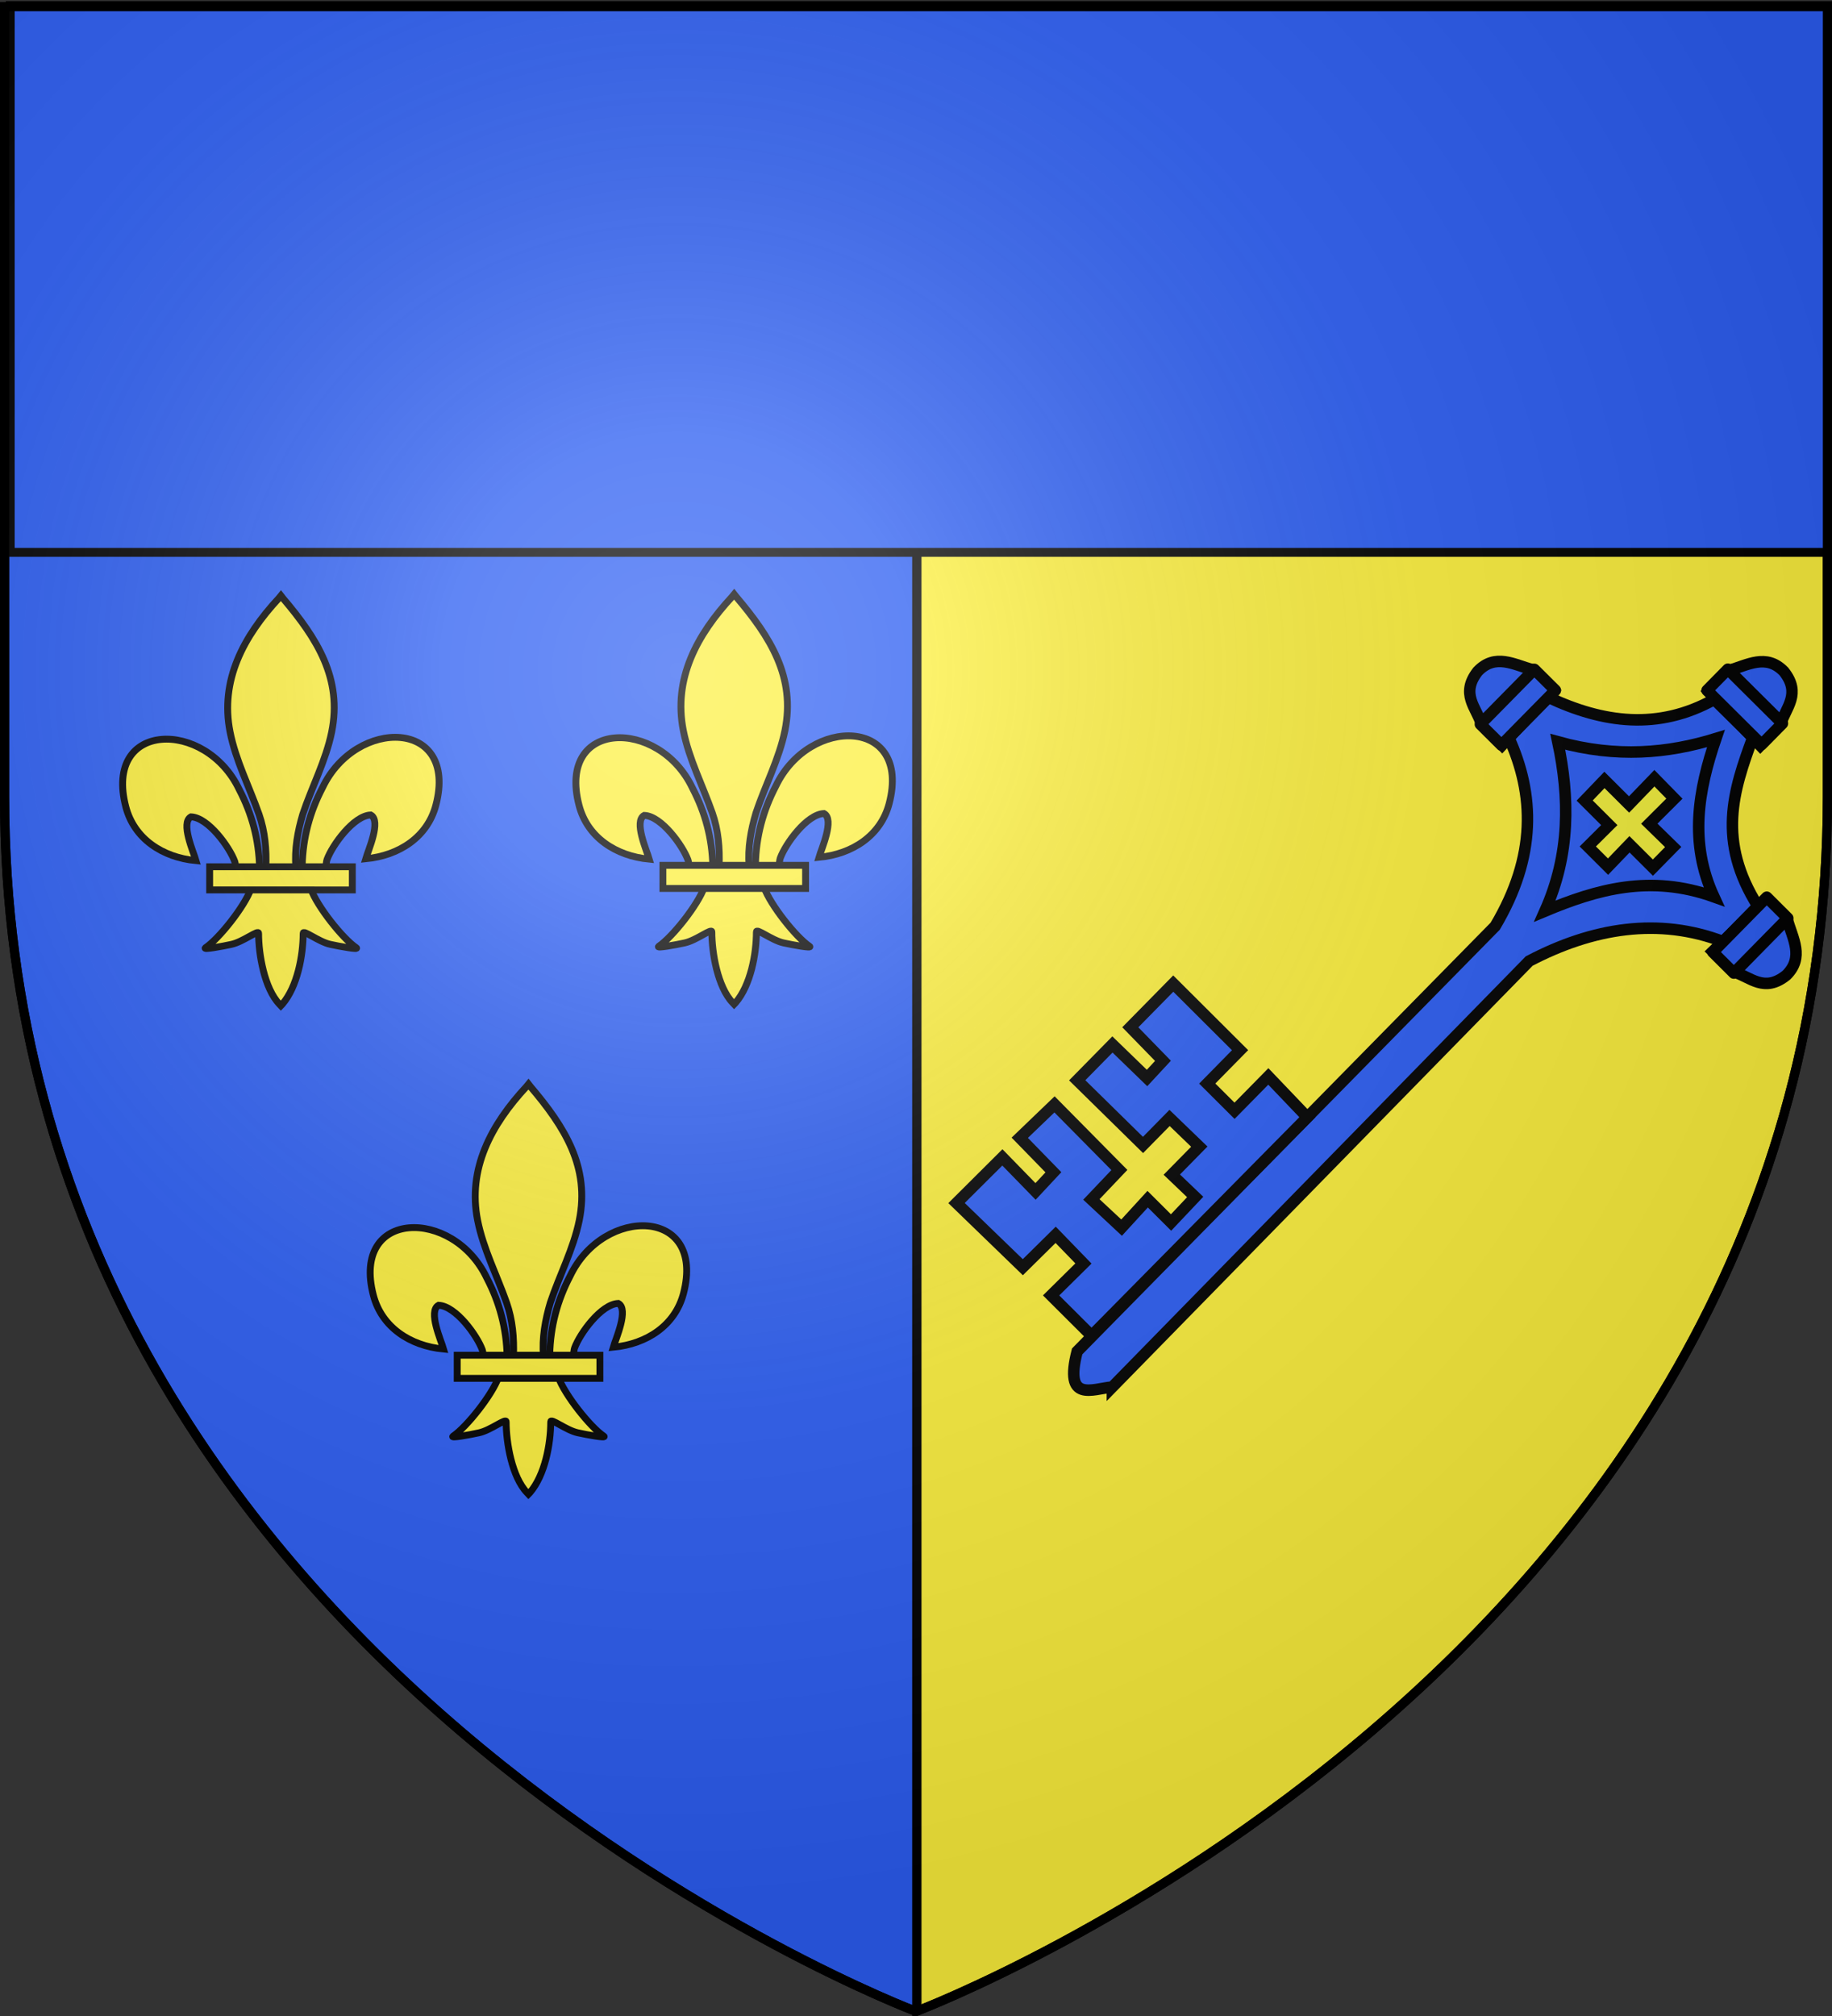
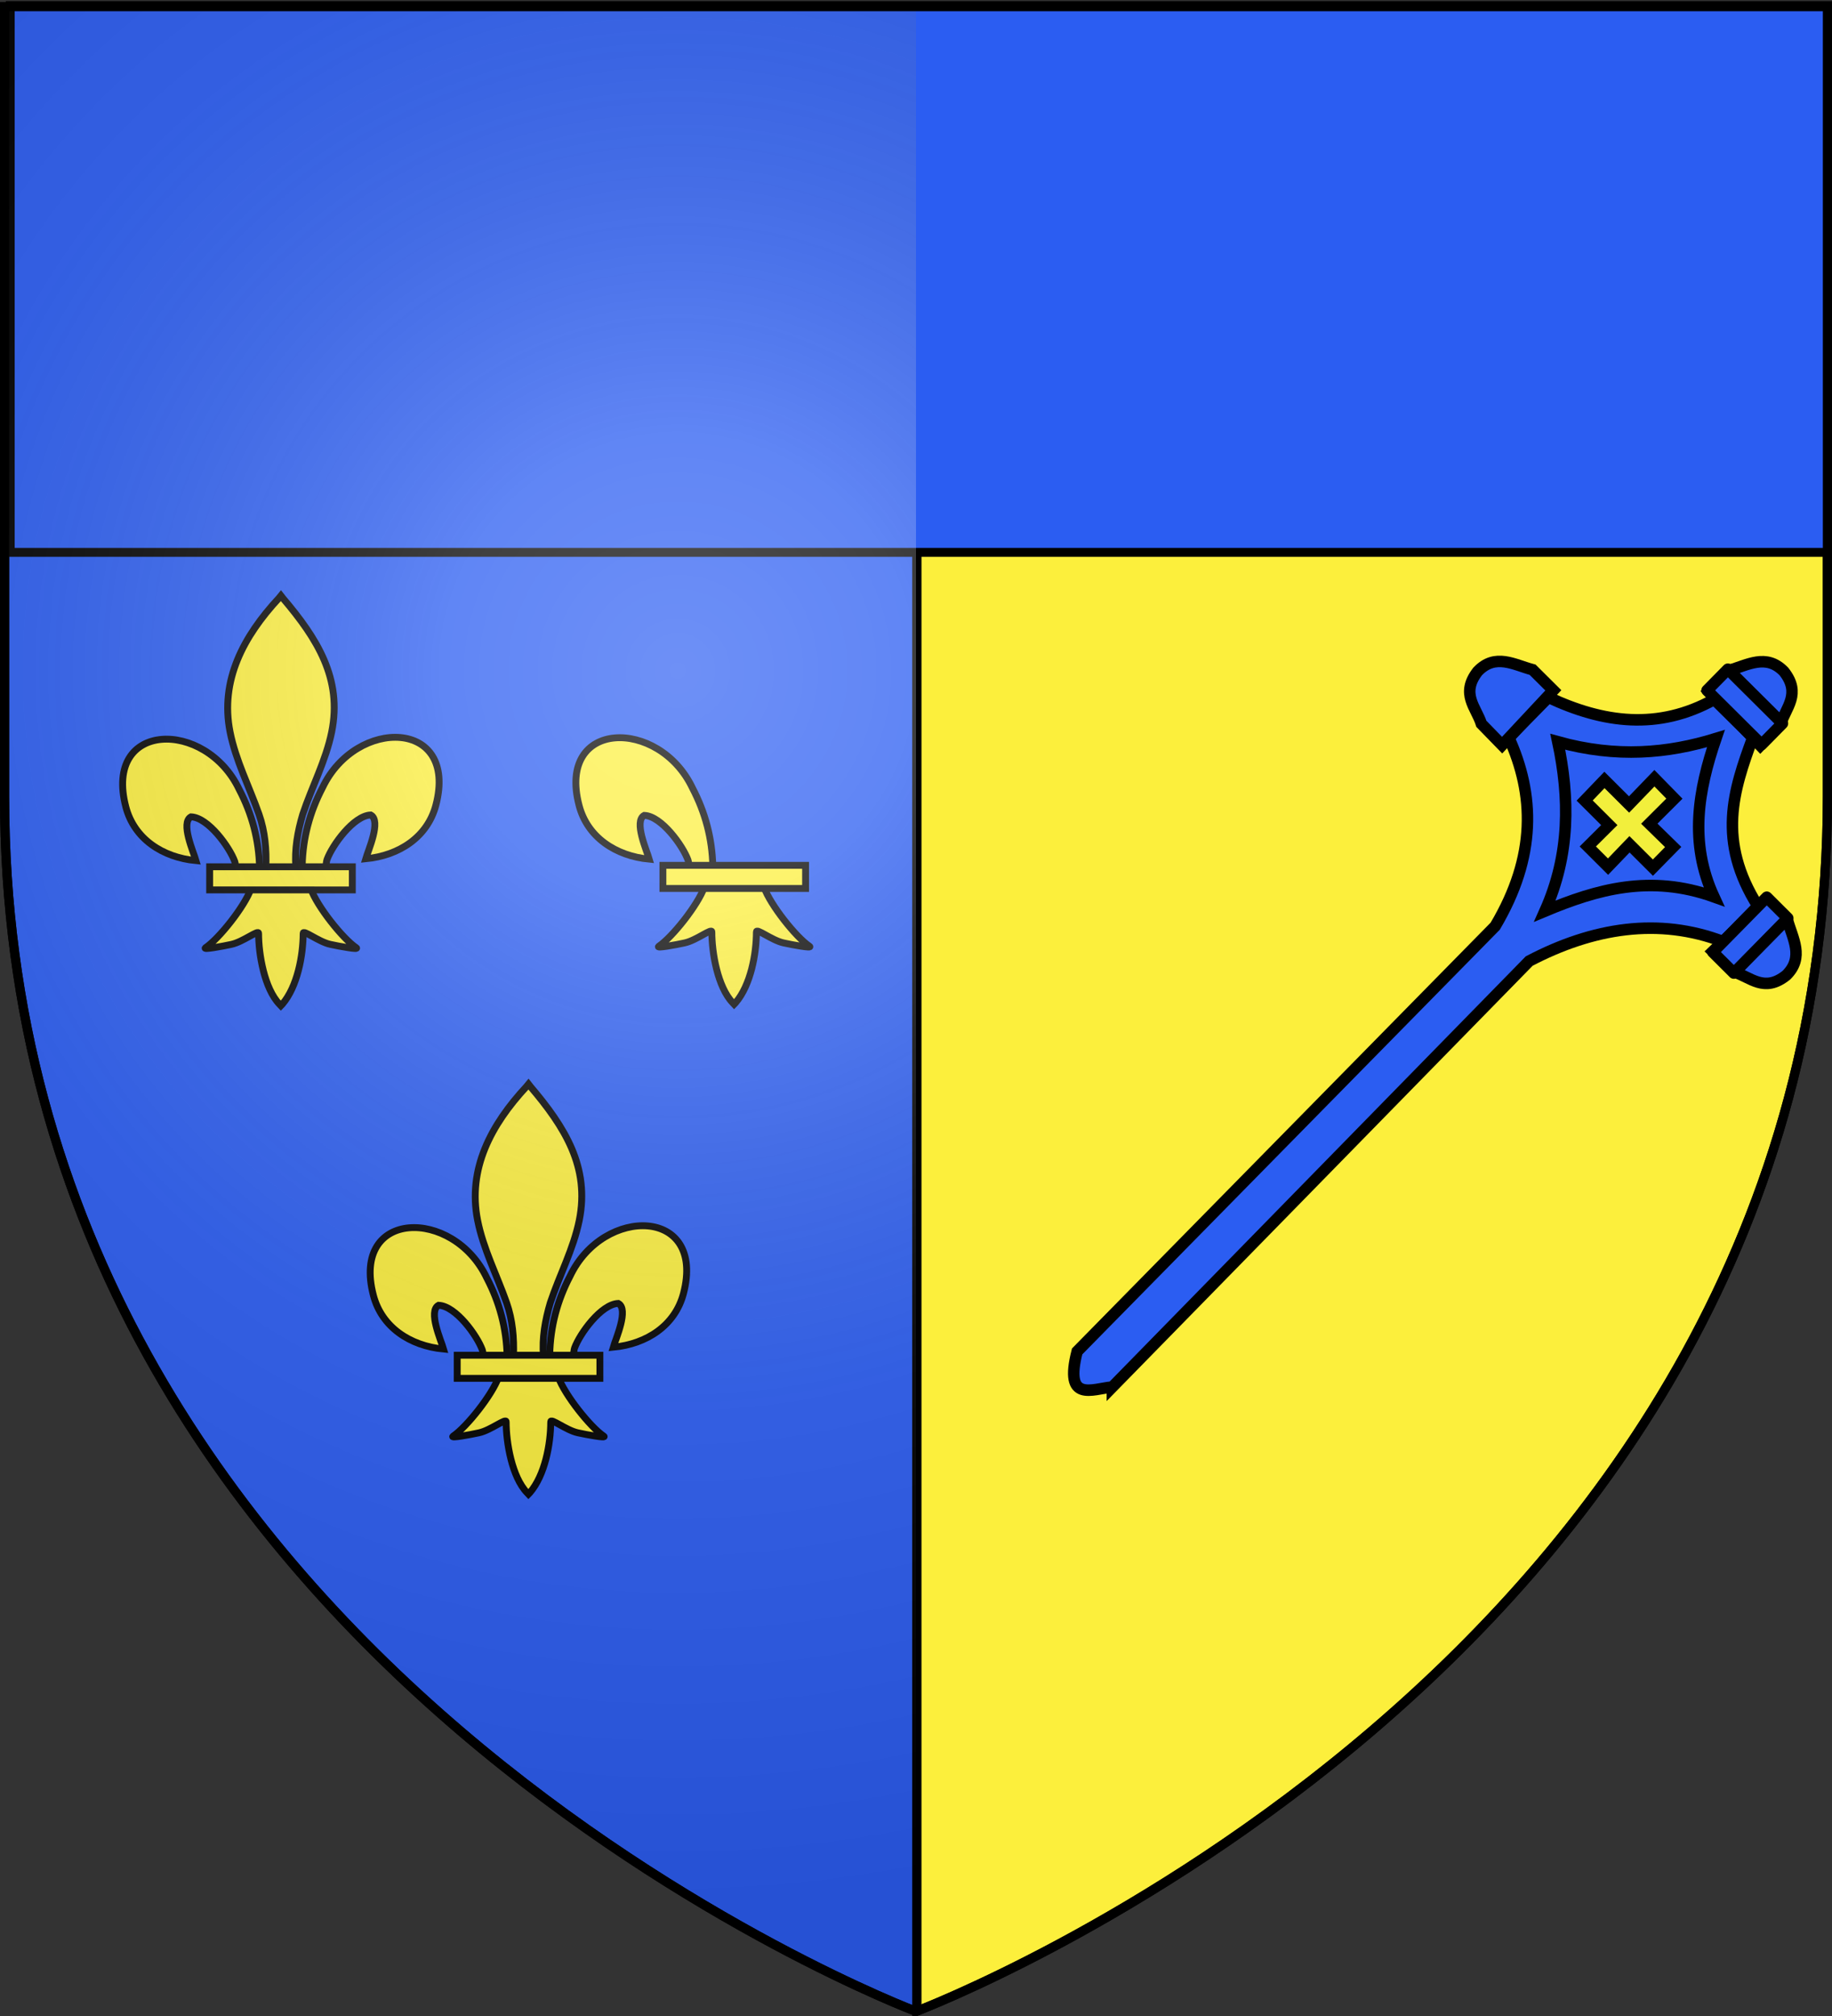
<svg xmlns="http://www.w3.org/2000/svg" xmlns:xlink="http://www.w3.org/1999/xlink" width="600" height="660" version="1.0">
  <rect width="100%" height="100%" fill="#333333" stroke="none" />
  <desc>Flag of Canton of Valais (Wallis)</desc>
  <defs>
    <radialGradient xlink:href="#b" id="c" cx="221.445" cy="226.331" r="300" fx="221.445" fy="226.331" gradientTransform="matrix(1.353 0 0 1.349 -77.63 -85.747)" gradientUnits="userSpaceOnUse" />
    <linearGradient id="b">
      <stop offset="0" style="stop-color:#fff;stop-opacity:.314" />
      <stop offset=".19" style="stop-color:#fff;stop-opacity:.251" />
      <stop offset=".6" style="stop-color:#6b6b6b;stop-opacity:.125" />
      <stop offset="1" style="stop-color:#000;stop-opacity:.125" />
    </linearGradient>
  </defs>
  <g style="display:inline">
    <path d="M300.25 2.188v656.218C302.988 657.37 598.5 544.85 598.5 260.72V2.188z" style="fill:#fcef3c;fill-opacity:1;fill-rule:evenodd;stroke:#000;stroke-width:3;stroke-linecap:butt;stroke-linejoin:miter;stroke-miterlimit:4;stroke-dasharray:none;stroke-opacity:1" />
    <path d="M1.5 2.188v258.53C1.5 546.17 300 658.5 300 658.5l.25-.094V2.188z" style="fill:#2b5df2;fill-opacity:1;fill-rule:evenodd;stroke:#000;stroke-width:3;stroke-linecap:butt;stroke-linejoin:miter;stroke-opacity:1" />
  </g>
  <g style="fill:#2b5df2;fill-opacity:1">
    <g style="fill:#2b5df2;fill-opacity:1">
      <path d="m188.521 19.62-1.061 459.17c16.877 52.672 47.301 94.482 96.177 116.155v38.196c-58.042 13.275-76.088 49.64-94.055 89.307l-41.754-.182c-14.002-47.594-48.39-73.443-92.308-89.125V589.64c44.952-17.018 79.424-49.406 94.43-110.345V19.878c20.628-35.41 28.398-12.372 38.571-.257z" style="fill:#2b5df2;fill-opacity:1;fill-rule:evenodd;stroke:#000;stroke-width:8.854;stroke-linecap:butt;stroke-linejoin:miter;stroke-miterlimit:4;stroke-dasharray:none;stroke-opacity:1" transform="matrix(.301 .3 .298 -.303 301.72 403.466)" />
      <path d="M169.122 514.583c16.77 40.005 37.76 77.559 85.152 99.783-43.053 16.005-66.134 49.587-84.402 87.404-18.304-34.08-43.913-64.668-85.153-87.779 36.754-24.085 67.578-54.397 84.403-99.408z" style="fill:#2b5df2;fill-opacity:1;fill-rule:evenodd;stroke:#000;stroke-width:8.854;stroke-linecap:butt;stroke-linejoin:miter;stroke-miterlimit:4;stroke-dasharray:none;stroke-opacity:1" transform="matrix(.301 .3 .298 -.303 301.72 403.466)" />
      <g style="fill:#2b5df2;fill-opacity:1;stroke-width:3;stroke-miterlimit:4;stroke-dasharray:none">
        <path d="m300.473 593.682 1.501 57.77h22.507c12.883-7.348 29.577-11.156 29.26-30.76-2.556-21.753-18.652-20.484-30.385-26.635z" style="fill:#2b5df2;fill-opacity:1;fill-rule:evenodd;stroke:#000;stroke-width:8.854;stroke-linecap:butt;stroke-linejoin:miter;stroke-miterlimit:4;stroke-dasharray:none;stroke-opacity:1" transform="matrix(.301 .3 .298 -.303 293.607 401.216)" />
        <path d="M300.849 593.307h22.883v59.269h-22.883z" style="opacity:1;fill:#2b5df2;fill-opacity:1;stroke:#000;stroke-width:8.854;stroke-linecap:round;stroke-linejoin:round;stroke-miterlimit:4;stroke-dasharray:none;stroke-opacity:1" transform="matrix(.301 .3 .298 -.303 293.607 401.216)" />
      </g>
      <g style="fill:#2b5df2;fill-opacity:1;stroke-width:3;stroke-miterlimit:4;stroke-dasharray:none">
        <path d="m300.473 593.682 1.501 57.77h22.507c12.883-7.348 29.577-11.156 29.26-30.76-2.556-21.753-18.652-20.484-30.385-26.635z" style="fill:#2b5df2;fill-opacity:1;fill-rule:evenodd;stroke:#000;stroke-width:8.854;stroke-linecap:butt;stroke-linejoin:miter;stroke-miterlimit:4;stroke-dasharray:none;stroke-opacity:1" transform="scale(-.424 -.426)rotate(44.688 988.884 -1766.437)" />
-         <path d="M300.849 593.307h22.883v59.269h-22.883z" style="opacity:1;fill:#2b5df2;fill-opacity:1;stroke:#000;stroke-width:8.854;stroke-linecap:round;stroke-linejoin:round;stroke-miterlimit:4;stroke-dasharray:none;stroke-opacity:1" transform="scale(-.424 -.426)rotate(44.688 988.884 -1766.437)" />
      </g>
      <path d="m198.006 722.087-57.769 1.5v22.508c7.348 12.882 11.155 29.577 30.76 29.26 21.752-2.556 20.483-18.653 26.634-30.386z" style="fill:#2b5df2;fill-opacity:1;fill-rule:evenodd;stroke:#000;stroke-width:8.854;stroke-linecap:butt;stroke-linejoin:miter;stroke-miterlimit:4;stroke-dasharray:none;stroke-opacity:1" transform="matrix(.301 .3 .298 -.303 301.72 403.466)" />
      <path d="M722.462-198.381h22.883v59.269h-22.883z" style="fill:#2b5df2;fill-opacity:1;stroke:#000;stroke-width:8.854;stroke-linecap:round;stroke-linejoin:round;stroke-miterlimit:4;stroke-dasharray:none;stroke-opacity:1" transform="scale(.424 -.426)rotate(45.312 1489.423 379.229)" />
      <path d="M157.764 573.194h22.016l-.265 23.873h25.464v22.28l-25.73-.264.266 27.32-22.016.266.265-28.117h-26.79l.265-22.016h26.79z" style="fill:#f2ef3c;fill-opacity:1;fill-rule:evenodd;stroke:#000;stroke-width:8.854;stroke-linecap:butt;stroke-linejoin:miter;stroke-miterlimit:4;stroke-dasharray:none;stroke-opacity:1" transform="matrix(.301 .3 .298 -.303 301.72 403.466)" />
-       <path d="M149.42 36.263h-44.033l.53 35.013-30.768.53-.531-35.543-71.087-1.061.53 49.867 36.605-.53-.53 20.159-37.136.53 1.061 37.136 71.088-.53.53-31.3 31.83 1.06-1.06 29.709h25.463l-.53 27.055-24.934-.53v30.239l-31.83-.53v-29.179l-71.087-.53v38.727l37.135.53-.53 18.037-36.075.53v47.216H76.74v-36.075h29.708v37.136l43.502-1.061z" style="fill:#2b5df2;fill-opacity:1;fill-rule:evenodd;stroke:#000;stroke-width:8.854;stroke-linecap:butt;stroke-linejoin:miter;stroke-miterlimit:4;stroke-dasharray:none;stroke-opacity:1" transform="matrix(.301 .3 .298 -.303 301.72 403.466)" />
    </g>
  </g>
  <g style="fill:#2b5df2;fill-opacity:1;display:inline">
    <path d="M1.532 2.114h596.466v179.009H1.532z" style="opacity:1;fill:#2b5df2;fill-opacity:1;fill-rule:nonzero;stroke:#000;stroke-width:2.902;stroke-miterlimit:4;stroke-dasharray:none;stroke-opacity:1" transform="translate(1.822 -.285)" />
  </g>
  <g style="stroke:#000;stroke-width:15.3;stroke-miterlimit:4;stroke-dasharray:none;stroke-opacity:1">
-     <path d="M407.03 608.7c1.424-61.957 16.75-119.54 45.289-174.11 74.714-157.185 302.92-153.431 252.615 38.812-18.537 70.84-81.509 112.474-156.319 119.615 5.4-18.665 35.1-84.652 11.125-97.562-38.339 1.449-85.945 67.706-97.393 99.301-1.653 4.536-1.19 9.778-3.036 14.24" style="opacity:1;fill:#fcef3c;fill-opacity:1;fill-rule:evenodd;stroke:#000;stroke-width:15.3;stroke-linecap:butt;stroke-linejoin:miter;stroke-miterlimit:4;stroke-dasharray:none;stroke-opacity:1;display:inline" transform="matrix(.147 0 0 .147 187.581 193.5)" />
    <g style="opacity:1;stroke:#000;stroke-width:15.3;stroke-miterlimit:4;stroke-dasharray:none;stroke-opacity:1;display:inline">
      <g style="fill:#fcef3c;fill-opacity:1;stroke:#000;stroke-width:15.3;stroke-miterlimit:4;stroke-dasharray:none;stroke-opacity:1">
        <path d="M350.523 657.372c-1.425-61.956-16.751-119.54-45.29-174.108-74.714-157.186-302.92-153.432-252.615 38.81 18.537 70.84 81.509 112.475 156.319 119.616-5.4-18.665-35.1-84.652-11.124-97.562 38.338 1.449 85.944 67.705 97.392 99.301 1.653 4.536 1.19 9.778 3.036 14.24" style="fill:#fcef3c;fill-opacity:1;fill-rule:evenodd;stroke:#000;stroke-width:15.3;stroke-linecap:butt;stroke-linejoin:miter;stroke-miterlimit:4;stroke-dasharray:none;stroke-opacity:1" transform="matrix(.147 0 0 .147 181.922 186.953)" />
-         <path d="M393.626 57.12c-78.714 84.85-131.565 182.962-108.781 298.031 12.57 63.484 43.041 122.28 64.53 183.438 13.437 38.37 16.873 78.452 15.282 118.781h66.781c-3.196-40.626 3.807-79.998 15.282-118.781 20.474-61.538 51.625-119.906 64.53-183.438 24.129-118.779-32.506-208.36-108.437-297.656l-4.64-5.918z" style="fill:#fcef3c;fill-opacity:1;fill-rule:nonzero;stroke:#000;stroke-width:15.3;stroke-linecap:butt;stroke-linejoin:miter;stroke-miterlimit:4;stroke-dasharray:none;stroke-opacity:1" transform="matrix(.147 0 0 .147 181.922 186.953)" />
        <path d="M331.345 704.401c-13.962 39.13-70.889 110.792-101.125 131.22-7.843 5.297 37.486-3.052 57.78-7.5 26.62-5.835 61.218-34.198 60.407-24.188-.075 45.838 12.811 122.324 46.406 157.468l3.182 3.388 3.287-3.388c33.578-39.17 46.238-108.042 46.406-157.468-.81-10.01 33.788 18.353 60.407 24.187 20.295 4.449 65.623 12.798 57.78 7.5-30.236-20.427-87.131-92.089-101.093-131.219z" style="fill:#fcef3c;fill-opacity:1;fill-rule:evenodd;stroke:#000;stroke-width:15.3;stroke-linecap:butt;stroke-linejoin:miter;stroke-miterlimit:4;stroke-dasharray:none;stroke-opacity:1" transform="matrix(.147 0 0 .147 181.922 186.953)" />
        <path d="M239.352 655.379H557.24v51.503H239.352z" style="fill:#fcef3c;fill-opacity:1;stroke:#000;stroke-width:15.3;stroke-miterlimit:4;stroke-dasharray:none;stroke-opacity:1" transform="matrix(.147 0 0 .147 181.922 186.953)" />
      </g>
    </g>
  </g>
  <g style="stroke:#000;stroke-width:15.3;stroke-miterlimit:4;stroke-dasharray:none;stroke-opacity:1">
    <path d="M407.03 608.7c1.424-61.957 16.75-119.54 45.289-174.11 74.714-157.185 302.92-153.431 252.615 38.812-18.537 70.84-81.509 112.474-156.319 119.615 5.4-18.665 35.1-84.652 11.125-97.562-38.339 1.449-85.945 67.706-97.393 99.301-1.653 4.536-1.19 9.778-3.036 14.24" style="opacity:1;fill:#fcef3c;fill-opacity:1;fill-rule:evenodd;stroke:#000;stroke-width:15.3;stroke-linecap:butt;stroke-linejoin:miter;stroke-miterlimit:4;stroke-dasharray:none;stroke-opacity:1;display:inline" transform="matrix(.147 0 0 .147 39.137 193.976)" />
    <g style="opacity:1;stroke:#000;stroke-width:15.3;stroke-miterlimit:4;stroke-dasharray:none;stroke-opacity:1;display:inline">
      <g style="fill:#fcef3c;fill-opacity:1;stroke:#000;stroke-width:15.3;stroke-miterlimit:4;stroke-dasharray:none;stroke-opacity:1">
        <path d="M350.523 657.372c-1.425-61.956-16.751-119.54-45.29-174.108-74.714-157.186-302.92-153.432-252.615 38.81 18.537 70.84 81.509 112.475 156.319 119.616-5.4-18.665-35.1-84.652-11.124-97.562 38.338 1.449 85.944 67.705 97.392 99.301 1.653 4.536 1.19 9.778 3.036 14.24" style="fill:#fcef3c;fill-opacity:1;fill-rule:evenodd;stroke:#000;stroke-width:15.3;stroke-linecap:butt;stroke-linejoin:miter;stroke-miterlimit:4;stroke-dasharray:none;stroke-opacity:1" transform="matrix(.147 0 0 .147 33.478 187.429)" />
        <path d="M393.626 57.12c-78.714 84.85-131.565 182.962-108.781 298.031 12.57 63.484 43.041 122.28 64.53 183.438 13.437 38.37 16.873 78.452 15.282 118.781h66.781c-3.196-40.626 3.807-79.998 15.282-118.781 20.474-61.538 51.625-119.906 64.53-183.438 24.129-118.779-32.506-208.36-108.437-297.656l-4.64-5.918z" style="fill:#fcef3c;fill-opacity:1;fill-rule:nonzero;stroke:#000;stroke-width:15.3;stroke-linecap:butt;stroke-linejoin:miter;stroke-miterlimit:4;stroke-dasharray:none;stroke-opacity:1" transform="matrix(.147 0 0 .147 33.478 187.429)" />
        <path d="M331.345 704.401c-13.962 39.13-70.889 110.792-101.125 131.22-7.843 5.297 37.486-3.052 57.78-7.5 26.62-5.835 61.218-34.198 60.407-24.188-.075 45.838 12.811 122.324 46.406 157.468l3.182 3.388 3.287-3.388c33.578-39.17 46.238-108.042 46.406-157.468-.81-10.01 33.788 18.353 60.407 24.187 20.295 4.449 65.623 12.798 57.78 7.5-30.236-20.427-87.131-92.089-101.093-131.219z" style="fill:#fcef3c;fill-opacity:1;fill-rule:evenodd;stroke:#000;stroke-width:15.3;stroke-linecap:butt;stroke-linejoin:miter;stroke-miterlimit:4;stroke-dasharray:none;stroke-opacity:1" transform="matrix(.147 0 0 .147 33.478 187.429)" />
        <path d="M239.352 655.379H557.24v51.503H239.352z" style="fill:#fcef3c;fill-opacity:1;stroke:#000;stroke-width:15.3;stroke-miterlimit:4;stroke-dasharray:none;stroke-opacity:1" transform="matrix(.147 0 0 .147 33.478 187.429)" />
      </g>
    </g>
  </g>
  <g style="stroke:#000;stroke-width:15.3;stroke-miterlimit:4;stroke-dasharray:none;stroke-opacity:1">
    <path d="M407.03 608.7c1.424-61.957 16.75-119.54 45.289-174.11 74.714-157.185 302.92-153.431 252.615 38.812-18.537 70.84-81.509 112.474-156.319 119.615 5.4-18.665 35.1-84.652 11.125-97.562-38.339 1.449-85.945 67.706-97.393 99.301-1.653 4.536-1.19 9.778-3.036 14.24" style="opacity:1;fill:#fcef3c;fill-opacity:1;fill-rule:evenodd;stroke:#000;stroke-width:15.3;stroke-linecap:butt;stroke-linejoin:miter;stroke-miterlimit:4;stroke-dasharray:none;stroke-opacity:1;display:inline" transform="matrix(.147 0 0 .147 120.216 353.88)" />
    <g style="opacity:1;stroke:#000;stroke-width:15.3;stroke-miterlimit:4;stroke-dasharray:none;stroke-opacity:1;display:inline">
      <g style="fill:#fcef3c;fill-opacity:1;stroke:#000;stroke-width:15.3;stroke-miterlimit:4;stroke-dasharray:none;stroke-opacity:1">
        <path d="M350.523 657.372c-1.425-61.956-16.751-119.54-45.29-174.108-74.714-157.186-302.92-153.432-252.615 38.81 18.537 70.84 81.509 112.475 156.319 119.616-5.4-18.665-35.1-84.652-11.124-97.562 38.338 1.449 85.944 67.705 97.392 99.301 1.653 4.536 1.19 9.778 3.036 14.24" style="fill:#fcef3c;fill-opacity:1;fill-rule:evenodd;stroke:#000;stroke-width:15.3;stroke-linecap:butt;stroke-linejoin:miter;stroke-miterlimit:4;stroke-dasharray:none;stroke-opacity:1" transform="matrix(.147 0 0 .147 114.557 347.334)" />
        <path d="M393.626 57.12c-78.714 84.85-131.565 182.962-108.781 298.031 12.57 63.484 43.041 122.28 64.53 183.438 13.437 38.37 16.873 78.452 15.282 118.781h66.781c-3.196-40.626 3.807-79.998 15.282-118.781 20.474-61.538 51.625-119.906 64.53-183.438 24.129-118.779-32.506-208.36-108.437-297.656l-4.64-5.918z" style="fill:#fcef3c;fill-opacity:1;fill-rule:nonzero;stroke:#000;stroke-width:15.3;stroke-linecap:butt;stroke-linejoin:miter;stroke-miterlimit:4;stroke-dasharray:none;stroke-opacity:1" transform="matrix(.147 0 0 .147 114.557 347.334)" />
        <path d="M331.345 704.401c-13.962 39.13-70.889 110.792-101.125 131.22-7.843 5.297 37.486-3.052 57.78-7.5 26.62-5.835 61.218-34.198 60.407-24.188-.075 45.838 12.811 122.324 46.406 157.468l3.182 3.388 3.287-3.388c33.578-39.17 46.238-108.042 46.406-157.468-.81-10.01 33.788 18.353 60.407 24.187 20.295 4.449 65.623 12.798 57.78 7.5-30.236-20.427-87.131-92.089-101.093-131.219z" style="fill:#fcef3c;fill-opacity:1;fill-rule:evenodd;stroke:#000;stroke-width:15.3;stroke-linecap:butt;stroke-linejoin:miter;stroke-miterlimit:4;stroke-dasharray:none;stroke-opacity:1" transform="matrix(.147 0 0 .147 114.557 347.334)" />
        <path d="M239.352 655.379H557.24v51.503H239.352z" style="fill:#fcef3c;fill-opacity:1;stroke:#000;stroke-width:15.3;stroke-miterlimit:4;stroke-dasharray:none;stroke-opacity:1" transform="matrix(.147 0 0 .147 114.557 347.334)" />
      </g>
    </g>
  </g>
-   <path d="M300 658.5s298.5-112.32 298.5-397.772V2.176H1.5v258.552C1.5 546.18 300 658.5 300 658.5" style="opacity:1;fill:url(#c);fill-opacity:1;fill-rule:evenodd;stroke:none;stroke-width:1px;stroke-linecap:butt;stroke-linejoin:miter;stroke-opacity:1" />
+   <path d="M300 658.5V2.176H1.5v258.552C1.5 546.18 300 658.5 300 658.5" style="opacity:1;fill:url(#c);fill-opacity:1;fill-rule:evenodd;stroke:none;stroke-width:1px;stroke-linecap:butt;stroke-linejoin:miter;stroke-opacity:1" />
  <path d="M300 658.5S1.5 546.18 1.5 260.728V2.176h597v258.552C598.5 546.18 300 658.5 300 658.5z" style="opacity:1;fill:none;fill-opacity:1;fill-rule:evenodd;stroke:#000;stroke-width:3;stroke-linecap:butt;stroke-linejoin:miter;stroke-miterlimit:4;stroke-dasharray:none;stroke-opacity:1" />
</svg>